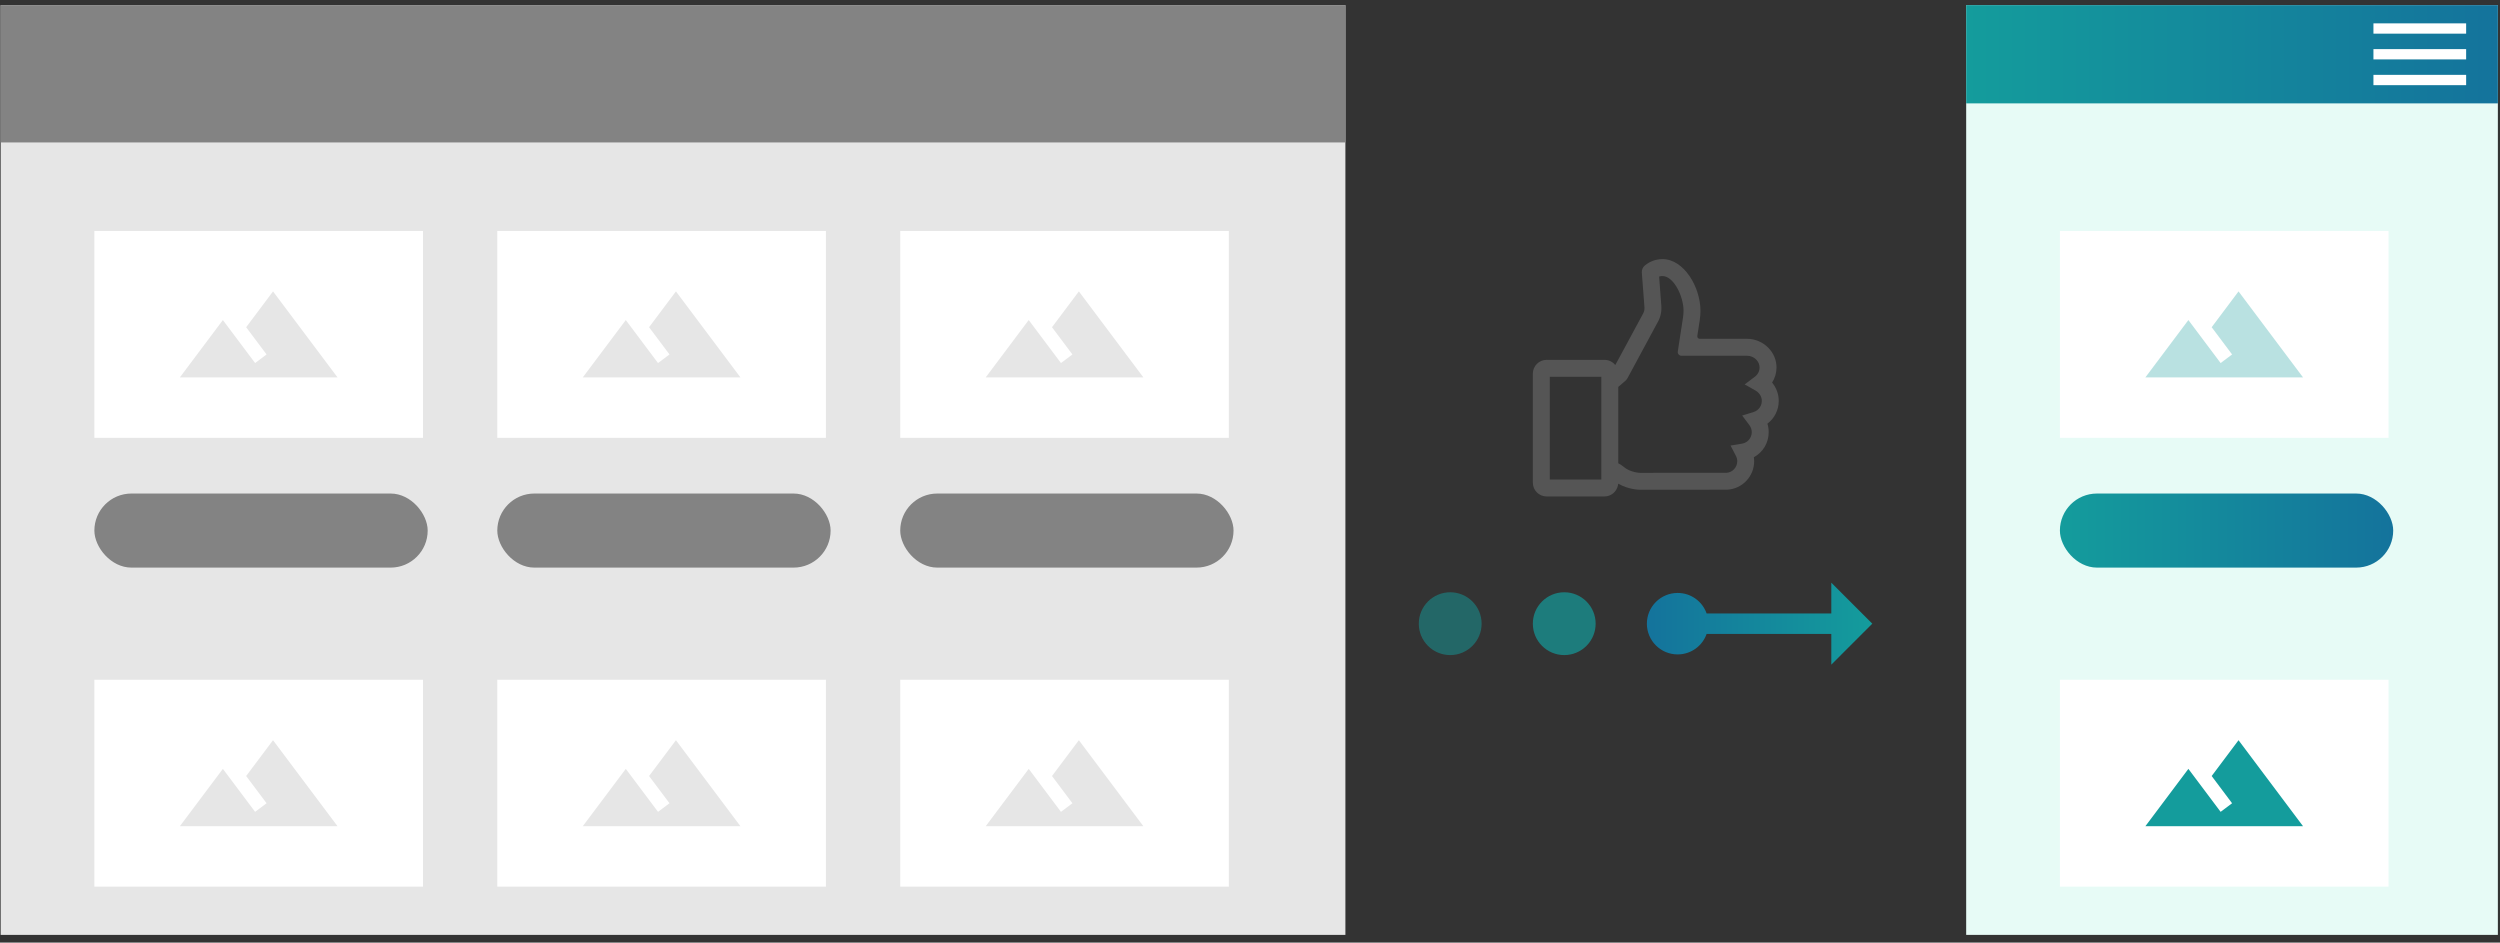
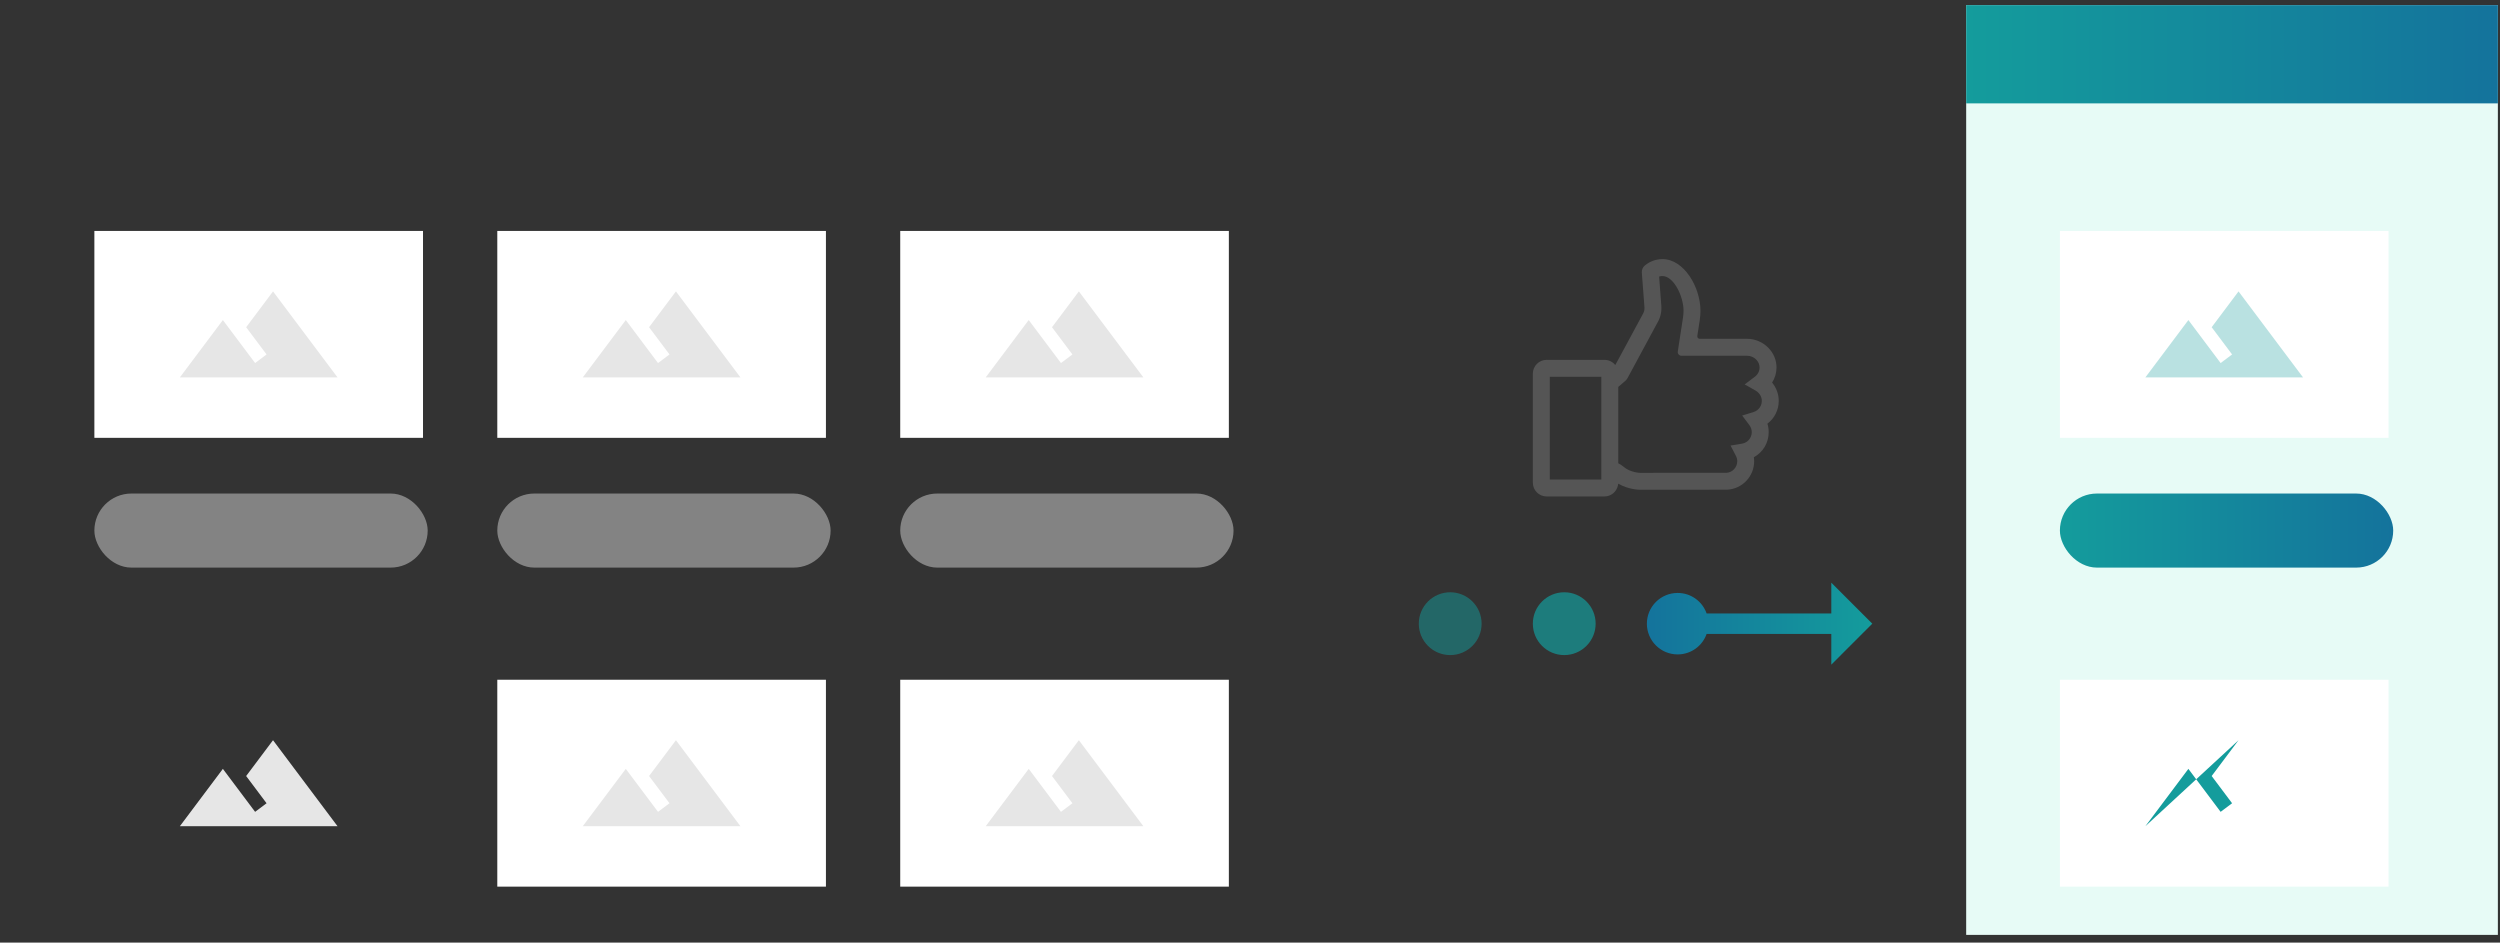
<svg xmlns="http://www.w3.org/2000/svg" width="244" height="92" viewBox="0 0 244 92" fill="none">
  <rect x="0" y="0" width="244" height="92" fill="#333333" stroke="none" />
-   <rect x="0.065" y="0.502" width="131.246" height="90.743" fill="#E6E6E6" />
-   <rect x="0.065" y="0.502" width="131.246" height="13.4" fill="#838383" />
  <rect x="9.211" y="22.54" width="32.074" height="20.193" fill="white" />
  <path d="M26.646 28.44L24.024 31.937L26.017 34.594L24.898 35.433C23.717 33.86 21.752 31.237 21.752 31.237L17.556 36.831H32.94L26.646 28.44Z" fill="#E6E6E6" />
  <rect x="9.211" y="48.169" width="32.531" height="7.229" rx="3.615" fill="#838383" />
  <rect x="48.536" y="22.54" width="32.074" height="20.193" fill="white" />
  <path d="M65.972 28.44L63.349 31.937L65.342 34.594L64.224 35.433C63.042 33.86 61.077 31.237 61.077 31.237L56.882 36.831H72.265L65.972 28.44Z" fill="#E6E6E6" />
  <rect x="48.536" y="48.169" width="32.531" height="7.229" rx="3.615" fill="#838383" />
  <rect x="87.862" y="22.54" width="32.074" height="20.193" fill="white" />
  <path d="M105.297 28.44L102.675 31.937L104.668 34.594L103.549 35.433C102.367 33.86 100.402 31.237 100.402 31.237L96.207 36.831H111.59L105.297 28.44Z" fill="#E6E6E6" />
  <rect x="87.862" y="48.169" width="32.531" height="7.229" rx="3.615" fill="#838383" />
-   <rect x="9.211" y="66.343" width="32.074" height="20.193" fill="white" />
  <path d="M26.646 72.244L24.024 75.74L26.017 78.397L24.898 79.236C23.717 77.663 21.752 75.041 21.752 75.041L17.556 80.635H32.94L26.646 72.244Z" fill="#E6E6E6" />
  <rect x="48.536" y="66.343" width="32.074" height="20.193" fill="white" />
  <path d="M65.972 72.244L63.349 75.74L65.342 78.397L64.223 79.236C63.042 77.663 61.077 75.041 61.077 75.041L56.881 80.635H72.265L65.972 72.244Z" fill="#E6E6E6" />
  <rect x="87.862" y="66.343" width="32.074" height="20.193" fill="white" />
  <path d="M105.297 72.244L102.675 75.74L104.668 78.397L103.549 79.236C102.367 77.663 100.402 75.041 100.402 75.041L96.207 80.635H111.59L105.297 72.244Z" fill="#E6E6E6" />
  <rect x="191.899" y="0.502" width="51.893" height="90.743" fill="#E7FBF6" />
  <rect x="191.899" y="0.502" width="51.893" height="9.587" fill="url(#paint0_linear_19_653)" />
  <rect x="201.046" y="22.54" width="32.074" height="20.193" fill="white" />
  <path d="M218.481 28.44L215.859 31.937L217.852 34.594L216.733 35.433C215.551 33.86 213.586 31.237 213.586 31.237L209.391 36.831H224.774L218.481 28.44Z" fill="#149C9C" fill-opacity="0.3" />
  <rect x="201.046" y="48.169" width="32.531" height="7.229" rx="3.615" fill="url(#paint1_linear_19_653)" />
  <rect x="201.046" y="66.343" width="32.074" height="20.193" fill="white" />
-   <path d="M218.481 72.244L215.859 75.74L217.852 78.397L216.733 79.236C215.551 77.663 213.586 75.041 213.586 75.041L209.391 80.635H224.774L218.481 72.244Z" fill="#149C9C" />
-   <path d="M231.648 2.28H240.695V3.285H231.648V2.28ZM231.648 4.793H240.695V5.798H231.648V4.793ZM231.648 7.306H240.695V8.312H231.648V7.306Z" fill="white" />
+   <path d="M218.481 72.244L215.859 75.74L217.852 78.397L216.733 79.236C215.551 77.663 213.586 75.041 213.586 75.041L209.391 80.635L218.481 72.244Z" fill="#149C9C" />
  <g clip-path="url(#clip0_19_653)">
    <path d="M173.605 39.127C173.605 38.476 173.376 37.846 172.958 37.342C173.235 36.904 173.383 36.4 173.387 35.876C173.391 35.148 173.103 34.458 172.576 33.931C172.032 33.382 171.283 33.068 170.522 33.068H165.893C165.747 33.068 165.635 32.937 165.657 32.792L165.896 31.242C165.942 30.946 165.965 30.643 165.965 30.342C165.965 28.005 164.346 25.289 162.258 25.289C161.629 25.289 161.018 25.51 160.537 25.912C160.331 26.084 160.221 26.344 160.242 26.611L160.499 29.982C160.508 30.108 160.498 30.227 160.471 30.336C160.442 30.455 160.396 30.566 160.326 30.681L158.403 34.243L157.651 35.629C157.4 35.31 157.013 35.121 156.591 35.121H150.953C150.208 35.121 149.605 35.724 149.605 36.468V47.106C149.605 47.85 150.208 48.454 150.953 48.454H156.591C157.239 48.454 157.777 47.995 157.908 47.388C157.921 47.328 157.935 47.267 157.941 47.204C158.951 47.793 160.011 47.801 160.059 47.801L168.574 47.793C170.05 47.715 171.206 46.494 171.206 45.013C171.206 44.882 171.197 44.752 171.18 44.624C172.074 44.136 172.624 43.209 172.624 42.179C172.624 41.898 172.582 41.62 172.499 41.352C173.194 40.83 173.605 40.007 173.605 39.127ZM171.157 40.212L170.321 40.471L170.045 40.554L170.047 40.556L170.039 40.558L170.744 41.5C170.893 41.697 170.972 41.932 170.972 42.179C170.972 42.737 170.574 43.208 170.026 43.298L169.174 43.441L168.911 43.482L168.912 43.484L168.904 43.486L169.426 44.494C169.513 44.661 169.557 44.836 169.557 45.013C169.557 45.608 169.095 46.106 168.516 46.145L160.063 46.149C160.053 46.149 159.132 46.125 158.474 45.566C158.293 45.414 158.125 45.303 157.942 45.217V37.765L158.641 37.16C158.725 37.087 158.796 36.998 158.849 36.9L161.754 31.514C161.901 31.269 162.009 31.003 162.075 30.728C162.143 30.455 162.167 30.163 162.146 29.857L161.93 26.995C162.035 26.959 162.147 26.941 162.258 26.941C163.316 26.941 164.313 28.857 164.313 30.342C164.313 30.561 164.296 30.778 164.262 30.988L163.753 34.309C163.72 34.525 163.886 34.72 164.105 34.72H170.522C170.848 34.72 171.17 34.856 171.406 35.093C171.621 35.309 171.737 35.584 171.734 35.866C171.734 36.217 171.57 36.543 171.285 36.76L170.575 37.297L170.287 37.512L170.29 37.514L170.283 37.519L171.327 38.11C171.663 38.3 171.912 38.633 171.948 39.018C171.999 39.562 171.667 40.052 171.157 40.212ZM156.29 46.748V46.801H151.258V36.773H156.29V46.748Z" fill="#555555" />
  </g>
  <circle cx="141.54" cy="60.871" r="3.065" fill="#149C9C" fill-opacity="0.5" />
  <circle cx="152.67" cy="60.871" r="3.065" fill="#149C9C" fill-opacity="0.7" />
  <path d="M182.735 60.871L178.735 64.871V61.871H166.565C166.155 63.041 165.045 63.871 163.735 63.871C162.939 63.871 162.176 63.555 161.614 62.992C161.051 62.43 160.735 61.667 160.735 60.871C160.735 60.075 161.051 59.312 161.614 58.75C162.176 58.187 162.939 57.871 163.735 57.871C165.045 57.871 166.155 58.701 166.565 59.871H178.735V56.871L182.735 60.871Z" fill="url(#paint2_linear_19_653)" />
  <defs>
    <linearGradient id="paint0_linear_19_653" x1="243.793" y1="5.296" x2="191.899" y2="5.296" gradientUnits="userSpaceOnUse">
      <stop stop-color="#14739C" />
      <stop offset="1" stop-color="#149C9C" />
    </linearGradient>
    <linearGradient id="paint1_linear_19_653" x1="233.576" y1="51.783" x2="201.046" y2="51.783" gradientUnits="userSpaceOnUse">
      <stop stop-color="#14739C" />
      <stop offset="1" stop-color="#149C9C" />
    </linearGradient>
    <linearGradient id="paint2_linear_19_653" x1="160.735" y1="60.871" x2="182.735" y2="60.871" gradientUnits="userSpaceOnUse">
      <stop stop-color="#14739C" />
      <stop offset="1" stop-color="#149C9C" />
    </linearGradient>
    <clipPath id="clip0_19_653">
      <rect width="24" height="24" fill="white" transform="translate(149.605 24.871)" />
    </clipPath>
  </defs>
</svg>